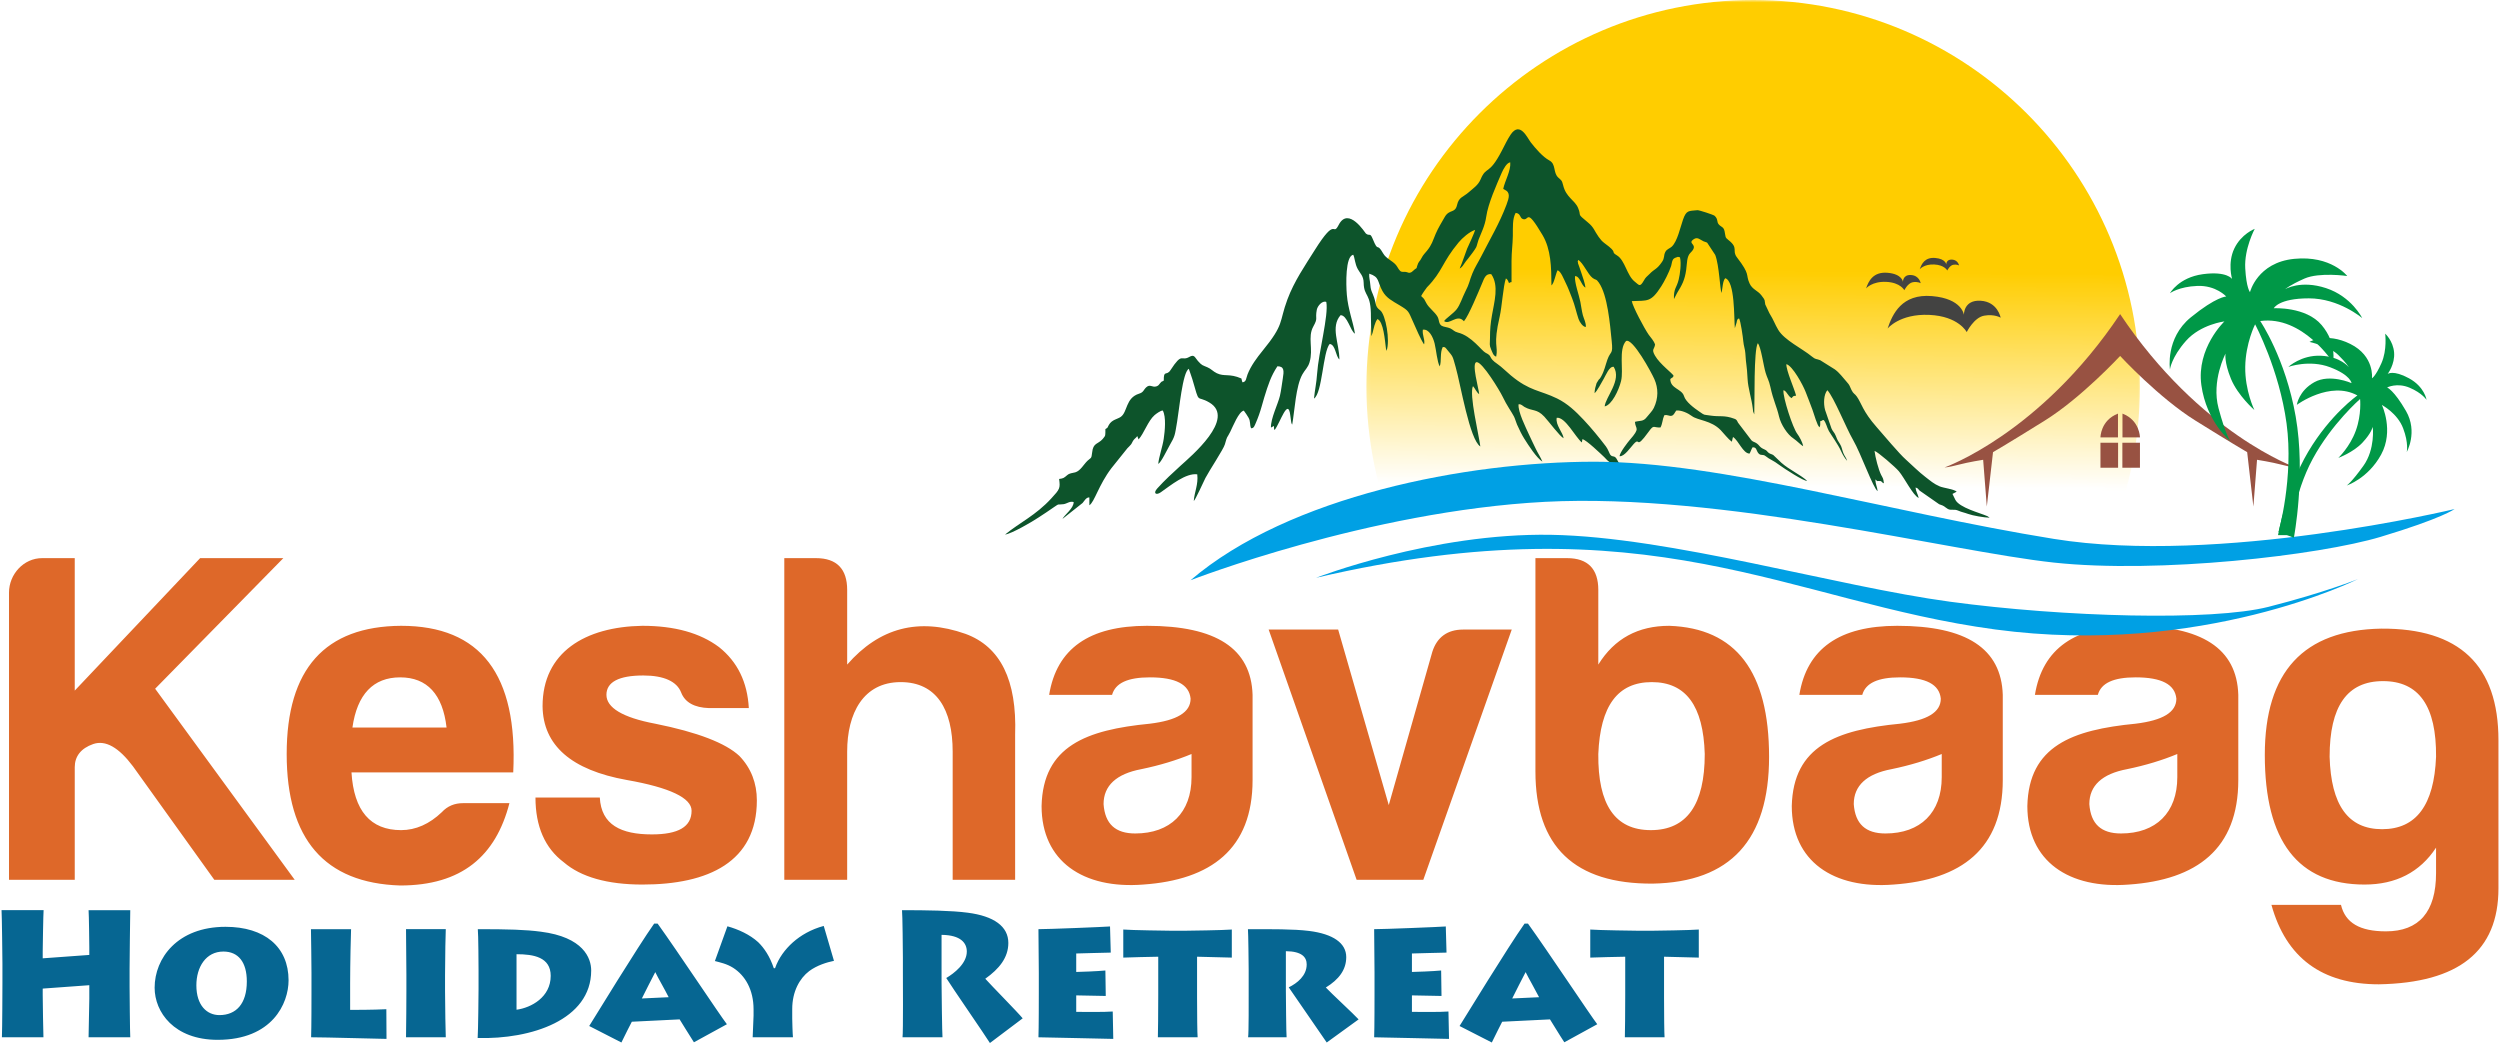
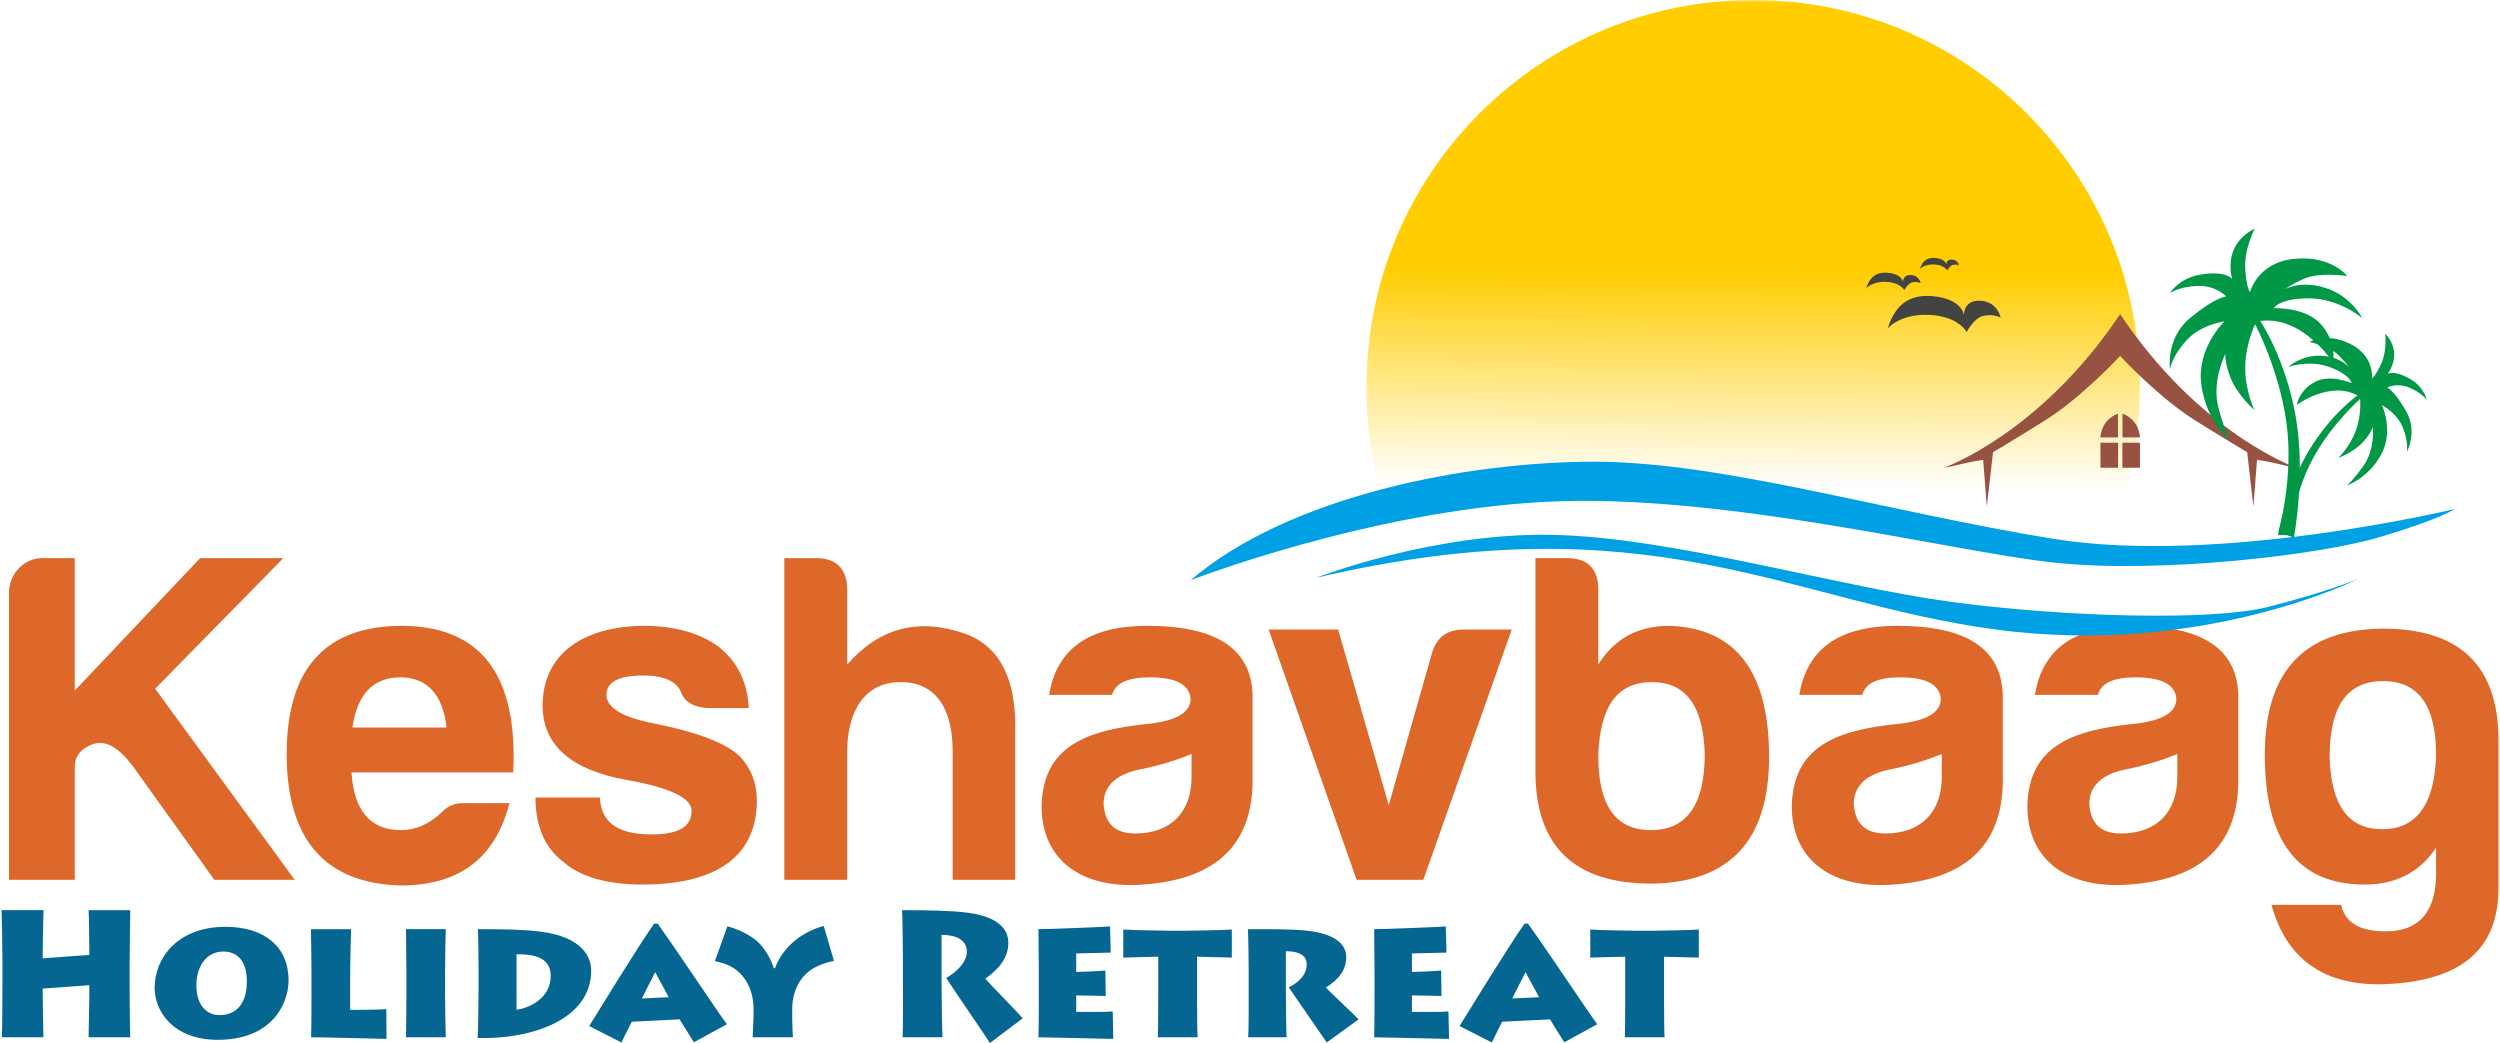
<svg xmlns="http://www.w3.org/2000/svg" xml:space="preserve" width="465px" height="194px" version="1.1" style="shape-rendering:geometricPrecision; text-rendering:geometricPrecision; image-rendering:optimizeQuality; fill-rule:evenodd; clip-rule:evenodd" viewBox="0 0 478.55 199.9">
  <defs>
    <style type="text/css">
   
    .fil3 {fill:none}
    .fil7 {fill:#434342}
    .fil1 {fill:#FFCD00}
    .fil5 {fill:#985242}
    .fil2 {fill:#0D542B}
    .fil4 {fill:#00A0E4}
    .fil6 {fill:#009847}
    .fil0 {fill:#DE6829;fill-rule:nonzero}
    .fil8 {fill:#066692;fill-rule:nonzero}
   
  </style>
    <mask id="id0">
      <linearGradient id="id1" gradientUnits="userSpaceOnUse" x1="332" y1="51.83" x2="331.64" y2="93.29">
        <stop offset="0" style="stop-opacity:1; stop-color:white" />
        <stop offset="1" style="stop-opacity:0; stop-color:white" />
      </linearGradient>
      <rect style="fill:url(#id1)" x="261.13" y="-0.46" width="149.16" height="149.17" />
    </mask>
  </defs>
  <g id="Layer_x0020_1">
    <g id="_105553249012000">
      <path class="fil0" d="M1.43 113.59l0 55.03 12.6 0 0 -21.58c0,-2.08 1.18,-3.62 3.54,-4.44 2.35,-0.81 4.89,0.64 7.61,4.26l15.6 21.76 15.41 0 -26.75 -36.62 24.57 -25.03 -15.95 0 -24.03 25.39 0 -25.39 -6.25 0c-3.54,0 -6.35,3.09 -6.35,6.62zm95.91 40.34l-8.88 0c-1.63,0 -2.99,0.55 -4.08,1.73 -2.36,2.26 -4.99,3.44 -7.8,3.44 -5.89,0 -9.06,-3.72 -9.51,-11.06l31 0c0.91,-18.77 -6.25,-28.1 -21.49,-28.1 -14.59,0.09 -21.93,8.25 -21.93,24.57 0,16.31 7.25,24.74 21.75,25.2 11.79,0 18.32,-5.62 20.94,-15.78zm-20.94 -24.11c5.17,0 8.16,3.26 8.89,9.61l-18.04 0c0.9,-6.35 3.99,-9.61 9.15,-9.61zm38.26 23.03l-12.33 0c0,5.53 1.81,9.7 5.44,12.42 3.26,2.81 8.34,4.26 15.05,4.26 12.69,0 21.94,-4.36 21.94,-16.14 0,-3.26 -1.09,-6.17 -3.36,-8.52 -2.63,-2.45 -7.97,-4.53 -16.13,-6.17 -6.26,-1.18 -9.34,-3.08 -9.34,-5.53 0,-2.44 2.36,-3.71 7.07,-3.71 3.99,0 6.44,1.17 7.25,3.26 0.73,1.9 2.54,2.9 5.35,2.99l7.62 0c-0.27,-4.98 -2.18,-8.88 -5.71,-11.69 -3.63,-2.72 -8.53,-4.08 -14.69,-4.08 -10.97,0.18 -19.13,5.07 -19.13,15.41 0.09,7.52 5.53,12.24 16.14,14.14 8.25,1.45 12.42,3.45 12.42,5.89 0,3.09 -2.54,4.54 -7.62,4.54 -5.89,0 -9.7,-1.82 -9.97,-7.07zm67.63 -8.8l0 24.57 11.97 0 0 -27.83c0.36,-10.43 -2.81,-16.86 -9.52,-19.31 -8.98,-3.17 -16.5,-1.18 -22.67,5.89l0 -14.32c0,-3.99 -1.99,-6.08 -5.98,-6.08l-6.07 0 0 61.65 12.05 0 0 -24.57c0,-7.34 3.09,-13.32 10.25,-13.32 6.89,0 9.97,5.25 9.97,13.32zm34.99 15.69c-3.8,0 -5.8,-1.82 -6.07,-5.63 0,-3.53 2.45,-5.8 7.25,-6.7 3.54,-0.73 6.8,-1.73 9.61,-2.9l0 4.44c0,6.8 -4.08,10.79 -10.79,10.79zm2.81 -29.92c4.99,0 7.53,1.36 7.8,4.08 0,2.63 -2.63,4.17 -7.8,4.8 -12.14,1.18 -20.49,4.26 -20.76,15.78 0,10.6 7.98,15.95 19.49,15.05 12.97,-0.91 20.95,-6.8 20.95,-20.04l0 -16.32c-0.28,-8.88 -6.98,-13.23 -20.22,-13.23 -11.06,0 -17.32,4.35 -18.77,13.23l12.06 0c0.64,-2.26 2.99,-3.35 7.25,-3.35zm60.02 -9.16c-2.99,0 -4.99,1.45 -5.89,4.26l-8.35 29.38 -9.7 -33.64 -13.32 0 16.86 47.96 12.78 0 16.95 -47.96 -9.33 0zm25.92 -7.61c0,-3.99 -1.99,-6.08 -5.98,-6.08l-6.07 0 0 40.89c0,14.41 7.52,21.58 22.48,21.49 14.87,-0.28 22.3,-8.35 22.3,-24.3 0,-16.32 -6.34,-24.66 -19.13,-25.11 -5.98,0 -10.51,2.44 -13.6,7.43l0 -14.32zm10.25 17.68c6.53,0 9.88,4.53 10.15,13.78 0,9.7 -3.44,14.59 -10.33,14.59 -6.89,0 -10.16,-4.89 -10.07,-14.59 0.37,-9.25 3.72,-13.78 10.25,-13.78zm44.78 29.01c-3.8,0 -5.8,-1.82 -6.07,-5.63 0,-3.53 2.45,-5.8 7.25,-6.7 3.54,-0.73 6.8,-1.73 9.61,-2.9l0 4.44c0,6.8 -4.08,10.79 -10.79,10.79zm2.81 -29.92c4.99,0 7.53,1.36 7.8,4.08 0,2.63 -2.63,4.17 -7.8,4.8 -12.14,1.18 -20.48,4.26 -20.76,15.78 0,10.6 7.98,15.95 19.49,15.05 12.97,-0.91 20.95,-6.8 20.95,-20.04l0 -16.32c-0.28,-8.88 -6.98,-13.23 -20.22,-13.23 -11.06,0 -17.32,4.35 -18.77,13.23l12.06 0c0.64,-2.26 2.99,-3.35 7.25,-3.35zm92.38 29.1c-6.52,0 -9.79,-4.62 -10.06,-13.87 0,-9.7 3.35,-14.51 10.24,-14.51 6.89,0 10.25,4.81 10.16,14.51 -0.37,9.25 -3.81,13.87 -10.34,13.87zm-3.35 10.61c5.98,0 10.6,-2.36 13.69,-7.07 0,4.98 0,4.89 0,4.89 0,7.43 -3.27,11.15 -9.61,11.15 -4.99,0 -7.8,-1.63 -8.61,-5.08l-13.33 0c2.81,10.16 9.7,15.23 20.58,15.23 15.32,-0.27 22.93,-6.34 22.93,-18.4l0 -28.37c0,-14.42 -7.52,-21.49 -22.48,-21.4 -14.87,0.27 -22.3,8.25 -22.3,24.21 0,16.5 6.35,24.84 19.13,24.84zm-46.69 -9.79c-3.81,0 -5.8,-1.82 -6.07,-5.63 0,-3.53 2.44,-5.8 7.25,-6.7 3.54,-0.73 6.8,-1.73 9.61,-2.9l0 4.44c0,6.8 -4.08,10.79 -10.79,10.79zm2.81 -29.92c4.99,0 7.53,1.36 7.8,4.08 0,2.63 -2.63,4.17 -7.8,4.8 -12.15,1.18 -20.49,4.26 -20.76,15.78 0,10.6 7.98,15.95 19.49,15.05 12.96,-0.91 20.94,-6.8 20.94,-20.04l0 -16.32c-0.27,-8.88 -6.98,-13.23 -20.21,-13.23 -11.06,0 -17.32,4.35 -18.77,13.23l12.06 0c0.63,-2.26 2.99,-3.35 7.25,-3.35z" />
      <g>
        <path class="fil1" style="mask:url(#id0)" d="M335.71 0c40.94,0 74.12,33.19 74.12,74.12 0,40.94 -33.18,74.13 -74.12,74.13 -40.94,0 -74.12,-33.19 -74.12,-74.13 0,-40.93 33.18,-74.12 74.12,-74.12z" />
-         <path class="fil2" d="M237.86 73.28c-0.14,-0.24 -0.01,0.06 -0.14,-0.35 -0.05,-0.16 -0.02,-0.17 -0.09,-0.39 -2.35,-1.02 -3.24,-0.3 -4.72,-1.01 -0.73,-0.35 -1.07,-0.83 -1.78,-1.13 -1.02,-0.45 -1.01,-0.3 -1.84,-1.22 -0.62,-0.71 -0.67,-1.33 -1.65,-0.77 -1.62,0.93 -1.27,-1.06 -3.61,2.54 -0.76,1.17 -1.31,-0.14 -1.28,1.99 -0.41,0.3 -0.28,-0.01 -0.71,0.52 -0.22,0.27 -0.29,0.45 -0.7,0.59 -0.82,0.27 -1.2,-0.51 -1.95,0.18 -0.56,0.52 -0.49,0.95 -1.37,1.22 -2.61,0.81 -2.19,3.53 -3.52,4.45 -0.64,0.45 -1.69,0.51 -2.28,1.55 -0.34,0.6 -0.07,0.42 -0.66,0.79 -0.02,1.24 0.1,1.18 -0.51,1.89 -0.9,1.04 -1.85,0.68 -2.03,2.61 -0.13,1.28 -0.26,0.96 -0.89,1.57 -0.74,0.71 -1.36,1.94 -2.35,2.22 -0.61,0.17 -1.06,0.13 -1.54,0.54 -0.65,0.54 -0.68,0.61 -1.55,0.73 0.24,1.76 0.16,1.94 -1.5,3.73 -2.97,3.24 -6.07,4.63 -8.86,6.92 1.27,-0.14 5.32,-2.53 6.45,-3.29 1.01,-0.67 1.99,-1.29 2.98,-2 1.01,-0.71 0.61,-0.37 1.78,-0.53 0.7,-0.1 1.16,-0.63 1.94,-0.41 0.02,1.21 -1.75,2.44 -2.15,3.24l3.86 -3.06c0.33,-0.37 0.7,-1.13 1.3,-1.06l0 1.5c0.97,-0.6 1.78,-3.89 4.22,-7.1l3.07 -3.83c0.21,-0.24 0.49,-0.45 0.7,-0.74 0.21,-0.28 0.25,-0.52 0.5,-0.85 0.25,-0.32 0.41,-0.34 0.7,-0.75 0.01,0.04 0.03,0.05 0.03,0.11l0.21 0.54c1.04,-1.15 1.81,-3.55 3.05,-4.64 0.33,-0.29 1.19,-0.91 1.59,-0.9 0.67,1.21 0.41,3.89 0.18,5.43 -0.22,1.5 -0.95,3.55 -1.05,4.81 0.56,-0.3 1.69,-2.7 2.16,-3.52 1.09,-1.9 1,-1.88 1.46,-4.58 0.38,-2.17 1.05,-9.54 2.24,-10.13 0.18,0.61 0.47,1.26 0.67,1.96 1.48,5.09 0.69,2.98 3.26,4.49 5.18,3.04 -3.6,10.38 -5.48,12.09 -1.5,1.37 -3.08,2.81 -4.5,4.39 -0.86,0.96 -0.2,1.35 0.68,0.73 1.91,-1.34 4.81,-3.73 6.99,-3.44 0.23,1.96 -0.55,3.35 -0.67,5.12 0.32,-0.24 1.83,-3.61 2.23,-4.41 0.69,-1.34 3.47,-5.53 3.73,-6.45 0.53,-1.87 0.29,-0.93 1.03,-2.41 0.53,-1.05 1.62,-3.87 2.6,-4.06 0.19,0.21 0.76,1.1 0.89,1.33 0.44,0.74 0.2,1.3 0.5,2.05 0.56,0.02 0.66,-0.47 0.92,-1.04 0.21,-0.46 0.39,-0.96 0.59,-1.5 0.41,-1.13 0.67,-2.22 1.01,-3.34 0.78,-2.53 1.28,-4.1 2.53,-6 1.35,0 1.27,0.91 1.03,2.37 -0.19,1.16 -0.3,2.22 -0.55,3.31 -0.39,1.62 -1.77,4.31 -1.72,6.07l0.58 -0.31c0.01,0.05 0,0.43 0.01,0.44 0.06,0.35 0.03,0.17 0.12,0.33 1.06,-1.34 2.59,-6.41 3.01,-2.72l0.17 1.26c0.15,0.49 0.07,0.23 0.19,0.41 0.48,-2.71 0.68,-7.37 1.96,-9.63 0.46,-0.83 1.07,-1.29 1.36,-2.3 0.77,-2.59 -0.42,-4.79 0.72,-6.85 0.97,-1.75 0.31,-1.31 0.67,-3.22 0.15,-0.76 1.09,-1.81 1.82,-1.49 0.48,2.56 -1.49,9.7 -1.76,13.72 -0.12,1.83 -0.45,3.2 -0.6,4.8 1.61,-1.04 1.69,-8.94 3.01,-10.47 1.14,0.14 1.12,2.34 1.86,2.98 -0.01,-3.13 -1.75,-6.21 0.22,-8.49 1.3,-0.03 1.9,3.07 2.76,3.54 -0.14,-1.08 -0.57,-2.5 -0.83,-3.55 -0.31,-1.24 -0.61,-2.52 -0.72,-3.87 -0.18,-2.07 -0.29,-7.47 1.23,-7.7 0.32,0.68 0.29,1.69 0.86,2.74 0.43,0.8 1.11,1.31 1.13,2.62 0.05,2.82 1.44,1.82 1.39,6.6l0.08 3.6c0.02,-0.02 0.05,-0.07 0.06,-0.09l0.18 -0.52c0.23,-0.88 0.43,-2.01 0.93,-2.63 1.18,0.47 1.43,4.14 1.63,5.63l0.11 0.47c0.74,-1.94 -0.17,-6.99 -1.21,-7.77 -1.17,-0.87 -0.62,-1.25 -1.41,-3.09 -0.27,-0.63 -0.42,-0.94 -0.48,-1.77 -0.06,-0.86 -0.28,-1.45 -0.21,-2.17 2.04,0.67 1.48,1.44 2.54,3.34 0.74,1.34 1.91,1.9 3.24,2.7 1.9,1.15 1.67,1.1 2.67,3.3 0.52,1.15 1.37,3.19 2.05,4.21l0.05 -0.19c0.1,-0.86 -0.4,-1.55 -0.28,-2.62 1.18,-0.18 1.95,1.39 2.26,2.64 0.3,1.22 0.49,3.56 0.98,4.4 0.38,-1.02 0,-2.63 0.58,-3.72 0.48,-0.04 0.53,0.15 0.85,0.53 1.16,1.41 0.99,1.07 1.62,3.3 0.95,3.33 2.68,13.94 4.73,15.23 -0.25,-2.13 -2.19,-10 -1.41,-11.57 0.4,0.43 0.71,1.25 1.19,1.54 -0.04,-0.89 -1.56,-6.08 -0.48,-6.13 1.09,-0.06 4.47,5.55 4.94,6.55 0.87,1.83 1.79,3.04 2.22,3.89 0.22,0.45 0.37,1.05 0.57,1.51 0.46,1.05 0.92,1.96 1.39,2.71 0.88,1.4 2.34,3.65 3.47,4.41 -0.23,-0.67 -0.9,-1.68 -1.27,-2.47 -0.41,-0.88 -0.86,-1.75 -1.28,-2.69 -0.57,-1.28 -2.18,-4.43 -2.01,-5.84 0.53,-0.06 0.78,0.32 1.14,0.52 1.57,0.88 2.3,0.28 3.79,1.85 0.86,0.92 3.01,3.83 3.7,4.14 -0.09,-1.04 -1.6,-2.55 -1.32,-3.92 1.64,-0.21 3.58,3.73 4.82,4.73l0.06 -0.34c0,-0.03 0.01,-0.08 0.01,-0.1l0.04 -0.19c0.78,0.16 3.56,2.86 4.19,3.45 0.36,0.34 0.57,0.67 1.01,0.94 0.57,0.35 0.65,0.36 1.12,0.8 0.53,0.49 1.61,1.41 2.29,1.61 -0.39,-1.05 -1.37,-1.64 -1.94,-2.81 -0.5,-1.03 -0.85,-0.42 -1.32,-0.99 -0.16,-0.19 -0.44,-1.08 -0.85,-1.61 -1.28,-1.68 -2.78,-3.52 -4.28,-5.11 -1.54,-1.63 -3.05,-3.08 -5.08,-4.08 -3.31,-1.61 -5.23,-1.39 -8.86,-4.42 -0.78,-0.64 -1.83,-1.69 -2.51,-2.14 -2.04,-1.39 -0.82,-1.46 -2.35,-2.21 -0.74,-0.36 -2.66,-3.22 -5.28,-3.86 -0.77,-0.2 -0.82,-0.49 -1.46,-0.8 -0.52,-0.24 -1.28,-0.27 -1.67,-0.51 -0.59,-0.38 -0.44,-1.11 -0.77,-1.71 -0.51,-0.92 -1.63,-1.65 -2.15,-2.61 -0.51,-0.93 -0.27,-0.67 -1,-1.37 0.1,-0.27 0.98,-1.53 1.11,-1.67 3.04,-3.1 2.86,-4.76 6.08,-8.62 0.7,-0.83 2.05,-2.04 3.16,-2.39 -0.04,0.32 -1.27,3.05 -1.54,3.6l-1.03 2.84c-0.15,0.45 -0.27,0.55 -0.39,0.97 0.38,-0.24 0.57,-0.48 0.81,-0.86 0.34,-0.51 0.42,-0.59 0.81,-1.07 0.29,-0.36 1.38,-1.78 1.55,-2.18 0.19,-0.45 0.25,-0.92 0.43,-1.39 0.55,-1.42 1.23,-2.67 1.48,-4.42 0.37,-2.58 1.96,-6.08 2.97,-8.43 0.29,-0.67 1.01,-2.01 1.64,-1.99 0.13,1.61 -1.04,3.54 -1.35,5.07l0.26 0.15c1.18,0.55 0.86,1.54 0.36,2.9 -1.32,3.52 -3.14,6.56 -4.85,9.91 -0.61,1.2 -1.2,2.06 -1.68,3.24 -0.63,1.51 -0.47,1.78 -1.4,3.58 -0.51,0.99 -0.95,2.45 -1.62,3.3 -0.63,0.81 -2.14,1.8 -2.4,2.26 0.99,0.8 2.43,-1.33 3.66,-0.11 0.02,0.02 0.05,0.06 0.07,0.07 0.01,0.02 0.04,0.06 0.07,0.07 0.91,-1.07 2.78,-5.62 3.46,-7.23 0.44,-1.05 0.7,-1.92 1.77,-1.8 1.54,2.19 0.56,5.38 0.15,7.83 -0.29,1.69 -0.38,2.63 -0.39,4.47 0,1.11 -0.16,1.26 0.21,2.11 0.26,0.57 0.4,1.23 0.98,1.4 0.43,-2.16 -0.65,-1.99 0.67,-7.68 0.43,-1.84 0.67,-5.85 1.19,-7.31 0.3,0.14 0.45,0.52 0.59,0.9 0.05,-0.03 0.17,-0.11 0.21,-0.13 0.42,-0.18 -0.02,0.12 0.28,-0.09l0 -4.05c0,-1.7 0.22,-3.09 0.25,-4.8 0.02,-1.68 -0.1,-3.25 0.54,-4.39 1.01,0.11 0.75,0.96 1.38,1.18 1.27,0.46 0.52,-2.42 3.77,3.07 1.63,2.75 1.69,6.14 1.71,9.65 0.53,-0.43 0.81,-2.24 1.17,-2.9 0.63,0.15 1.2,1.71 1.58,2.46 0.45,0.89 0.81,1.9 1.22,2.93 0.52,1.31 0.79,2.66 1.22,3.94 0.21,0.61 0.82,1.51 1.4,1.54 0.05,-0.84 -0.37,-1.53 -0.57,-2.26 -0.22,-0.85 -0.31,-1.67 -0.48,-2.55 -0.25,-1.31 -1.15,-3.71 -1.03,-4.94 0.97,-0.05 1.22,1.87 2.01,2.19 -0.13,-0.87 -0.46,-1.86 -0.74,-2.66 -0.13,-0.38 -0.3,-0.86 -0.43,-1.26 -0.08,-0.24 -0.16,-0.42 -0.22,-0.61 -0.04,-0.16 -0.04,0.01 -0.06,-0.32 -0.02,-0.31 -0.13,0.08 0.06,-0.44 0.96,0.54 1.82,2.76 2.78,3.47 0.63,0.46 0.62,0.08 1.18,0.88 1.67,2.41 2.12,7.86 2.46,11.22 0.28,2.66 -0.21,1.78 -0.83,3.54 -0.4,1.13 -0.56,2.1 -1.2,3.24 -0.24,0.43 -0.2,0.33 -0.46,0.6l-0.41 0.66c-0.19,0.59 -0.37,1.21 -0.39,1.92 0.45,-0.3 1.42,-2.19 1.74,-2.72 0.46,-0.77 1.07,-2.45 1.93,-2.33 1.59,2.56 -1.58,5.81 -1.73,7.59 1.36,-0.28 2.69,-3.05 3.14,-4.86 0.53,-2.13 -0.52,-6.06 0.95,-7.67 1.26,-0.67 4.91,6.1 5.43,7.29 0.77,1.74 0.8,3.65 -0.1,5.53 -0.32,0.66 -0.92,1.2 -1.39,1.81 -0.65,0.85 -1.27,0.58 -2.23,0.86 0.09,1.47 1.13,1.06 -1.01,3.49 -0.3,0.35 -1.88,2.35 -1.94,3.09 0.9,0.12 2.09,-1.67 2.73,-2.36 1.32,-1.43 0.2,1.31 2.79,-2.25 1.14,-1.58 0.87,-0.81 2.33,-0.9 0.39,-0.72 0.36,-1.51 0.72,-2.33 0.72,-0.17 0.91,0.23 1.45,0.08 0.4,-0.12 0.51,-0.54 0.84,-0.99 0.95,-0.12 2.29,0.51 2.98,1.04 1.19,0.89 3.7,0.81 5.55,2.72 0.66,0.69 1.41,1.69 2.13,2.22 0.02,-0.04 0.03,-0.14 0.03,-0.12l0.11 -0.47c0.01,-0.03 0.02,-0.08 0.03,-0.11 0.01,-0.03 0.02,-0.08 0.03,-0.11 0.01,-0.02 0.02,-0.07 0.03,-0.1 1.08,0.69 1.92,3.17 3.17,3.18 0.24,-0.42 0.33,-0.81 0.57,-1.2 0.8,-0.04 0.68,0.53 1.07,1.07 0.49,0.66 0.87,0.13 1.48,0.65 0.72,0.61 1.4,0.75 2.62,1.69 0.67,0.51 4.87,3.26 5.28,2.99 -1.49,-1.29 -3.37,-2.08 -4.92,-3.44l-1.54 -1.47c-0.35,-0.23 -0.57,-0.17 -0.92,-0.45 -0.33,-0.27 -0.28,-0.42 -0.79,-0.64 -1.04,-0.44 -0.84,-0.75 -1.59,-1.23 -0.34,-0.21 -0.6,-0.21 -0.89,-0.5l-2.58 -3.39c-0.24,-0.48 -0.29,-0.61 -0.68,-0.75 -2.04,-0.75 -2.77,-0.33 -4.64,-0.62 -1.44,-0.23 -0.96,0.02 -2.1,-0.76 -1.02,-0.69 -2.61,-1.88 -2.93,-2.96 -0.43,-1.43 -2.64,-1.42 -2.63,-3.28 0.41,-0.36 0.38,-0.13 0.64,-0.6 -0.15,-0.45 -2.64,-2.23 -3.58,-3.89 -0.72,-1.26 -0.12,-1.17 0.02,-2.11 -0.23,-0.74 -0.8,-1.3 -1.22,-1.89 -0.82,-1.17 -3.07,-5.39 -3.24,-6.44 3.05,-0.13 3.65,0.28 5.66,-2.86 0.56,-0.88 1.48,-2.64 1.88,-3.88 0.1,-0.31 0.13,-0.73 0.25,-1.01 0.14,-0.36 0.29,-0.44 0.6,-0.58 0.02,0 0.38,-0.13 0.38,-0.13 0.34,-0.04 -0.23,-0.05 0.19,0 0.25,0.03 0.15,0.01 0.28,0.11 0.28,1.08 0.01,3.18 -0.26,4.25 -0.38,1.56 -0.98,1.66 -0.9,3.71 0.22,-0.37 0.39,-0.82 0.63,-1.22 0.89,-1.44 1.43,-2.39 1.71,-4.36 0.19,-1.33 0.09,-2.58 0.83,-3.3 1.77,-1.71 -0.81,-1.65 0.64,-2.61 0.7,-0.47 1.21,0.11 1.84,0.41 0.23,0.11 0.55,0.16 0.72,0.28l1.54 2.34c0.77,1.97 0.92,6.77 1.21,7.29 0.2,-0.9 0.21,-2.29 0.7,-2.83 1.89,0.52 1.67,7.65 1.85,9.58l0.33 -1.07c0.11,-0.56 0.13,-0.68 0.48,-0.81 0.3,0.51 0.74,3.57 0.81,4.42 0.08,0.85 0.34,1.49 0.39,2.24 0.15,2.56 0.28,2.02 0.43,4.95 0.08,1.75 0.8,3.88 0.99,5.62 0.02,0.19 0.04,0.47 0.08,0.64l0.21 0.53c0.1,-2.57 -0.12,-12.35 0.68,-13.65 0.61,0.69 1.09,4.35 1.5,5.68 0.29,0.99 0.62,1.39 0.91,2.71 0.57,2.62 1.19,3.66 1.66,5.67 0.36,1.54 1.62,3.48 2.77,4.21 0.61,0.4 1.52,1.34 1.85,1.48 -0.11,-0.77 -0.77,-1.91 -1.14,-2.4 -0.83,-1.09 -2.76,-6.93 -2.64,-8.33 0.61,0.09 0.84,1.15 1.58,1.51 0.48,-0.39 -0.31,0.25 0.19,-0.24 0.26,-0.25 -0.12,0.01 0.19,-0.14 0.28,-0.14 0.27,0.04 0.46,-0.13 -0.36,-1.39 -1.89,-4.76 -1.86,-6 1.18,0.3 3.18,3.97 3.71,5.36 0.47,1.23 0.91,2.32 1.3,3.4 0.35,0.94 0.87,2.97 1.35,3.35 0.19,-0.41 0.12,-0.64 0.13,-1.17 0.61,-0.12 0.12,-0.19 0.68,-0.23 0.48,0.6 0.55,1.3 0.98,2.11 0.29,0.53 1.77,2.57 2.34,3.86 0.35,0.77 0.75,1.39 1.16,1.86 -0.18,-0.63 -0.47,-0.86 -0.73,-1.5 -0.28,-0.71 -0.26,-1.12 -0.64,-1.73 -0.42,-0.69 -0.42,-0.58 -0.79,-1.53 -0.29,-0.75 -0.57,-0.81 -0.84,-1.45l-1.22 -3.53c-0.34,-1.23 -0.27,-3 0.43,-3.81 1.25,1.35 3.61,7.26 4.91,9.5 1.54,2.65 3.88,9.34 4.73,9.85 -0.09,-0.82 -0.42,-1.33 -0.44,-2.24 0.49,0.32 0.05,0.32 0.68,0.3 0.69,-0.03 0.29,0.16 0.96,0.44 -0.11,-0.95 -0.18,-0.95 -0.51,-1.57 -0.54,-1.04 -1.14,-3.43 -1.29,-4.64 0.63,0.17 3.99,3.1 4.66,3.89 1.11,1.32 2.7,4.64 3.81,5.13 -0.21,-0.87 -0.52,-1.15 -0.61,-2 0.51,0.13 0.42,0.23 0.77,0.58l3.76 2.62c1.16,0.39 0.82,0.38 1.64,0.89 0.61,0.37 1.21,-0.04 2.05,0.35 0.53,0.25 1.21,0.37 1.84,0.61 0.93,0.34 3.1,0.71 4.15,0.73l-0.42 -0.29c-1.52,-0.66 -5.36,-1.62 -6.16,-3.14l-0.55 -1.13 0.81 -0.43c-0.52,-0.49 -2.51,-0.7 -3.25,-1.01 -1.14,-0.48 -1.78,-1.07 -2.77,-1.83 -1.28,-0.98 -2.47,-2.19 -3.71,-3.3 -1.29,-1.14 -4.25,-4.68 -5.61,-6.23 -2.7,-3.07 -2.87,-4.54 -3.81,-5.87 -0.4,-0.57 -0.64,-0.48 -1.01,-1.24 -0.42,-0.87 -0.31,-0.88 -0.9,-1.54 -0.79,-0.88 -1.36,-1.73 -2.3,-2.42l-2.81 -1.76c-0.76,-0.3 -0.85,-0.09 -1.57,-0.69 -1.86,-1.54 -5.28,-3.14 -6.46,-5.12 -0.65,-1.07 -0.84,-1.82 -1.7,-3.2l-0.79 -1.67c-0.2,-0.96 0.11,-0.64 -0.74,-1.75 -0.71,-0.93 -1.75,-1.11 -2.28,-2.3 -0.8,-1.78 0.24,-1.53 -2.41,-4.98 -1.02,-1.33 0.38,-1.74 -1.62,-3.31 -0.72,-0.56 -0.51,-0.58 -0.75,-1.69 -0.18,-0.87 -0.65,-0.79 -1.1,-1.3 -0.47,-0.52 -0.07,-0.96 -0.8,-1.66 -0.23,-0.21 -3.02,-1.11 -3.3,-1.08 -1.65,0.18 -2.11,-0.06 -2.76,1.8 -0.53,1.51 -1.08,4.17 -2.15,5.18 -0.41,0.39 -0.97,0.45 -1.26,1.06 -0.35,0.72 -0.07,1.08 -0.63,1.89 -1.04,1.51 -1.4,1.27 -2.39,2.31 -0.62,0.64 -0.65,0.49 -1.1,1.28 -0.76,1.33 -0.9,0.81 -1.73,0.17 -1.51,-1.17 -1.84,-4.09 -3.41,-5.03 -1.4,-0.84 0.41,-0.31 -2.37,-2.33 -0.49,-0.36 -0.79,-0.73 -1.14,-1.22 -0.84,-1.17 -0.86,-1.78 -2.05,-2.76 -2.3,-1.89 -1.14,-1.04 -1.89,-2.79 -0.65,-1.53 -2.31,-1.98 -2.87,-4.39 -0.23,-0.98 -0.42,-0.93 -0.96,-1.46 -0.98,-0.96 -0.36,-2.54 -1.67,-3.24 -1.24,-0.66 -2.64,-2.28 -3.57,-3.48 -0.66,-0.86 -2.05,-4.09 -3.83,-1.5 -0.62,0.91 -1.17,2.09 -1.73,3.16 -2.5,4.81 -2.93,2.79 -4.04,5.43 -0.48,1.15 -1.42,1.72 -2.25,2.46 -1.11,0.99 -1.92,0.91 -2.27,2.47 -0.39,1.68 -1.46,0.71 -2.38,2.33 -0.59,1.05 -1.21,2.01 -1.71,3.18 -0.61,1.45 -0.72,2.07 -1.66,3.24 -0.39,0.48 -0.78,0.85 -1.03,1.37 -0.4,0.81 -0.58,0.59 -0.88,1.6 -0.16,0.56 0.02,0.25 -0.43,0.6 -0.21,0.16 -0.47,0.45 -0.63,0.54 -0.47,0.26 -0.6,0.09 -0.9,0.01 -0.54,-0.14 -0.61,0 -0.99,-0.08 -0.47,-0.09 -0.76,-0.9 -1.09,-1.29 -0.71,-0.83 -1.9,-1.23 -2.46,-2.22 -1.32,-2.32 -0.84,0.06 -2.01,-2.8 -0.53,-1.28 -0.57,-0.43 -1.3,-1.01 -0.14,-0.12 -3.34,-5.26 -5.21,-1.67 -1.25,2.42 -0.37,-1.89 -4.6,4.85 -1.87,2.98 -3.92,5.93 -5.23,9.44 -1.68,4.52 -0.5,4.64 -4.83,9.93 -0.96,1.18 -2.18,2.79 -2.82,4.46 -0.31,0.83 -0.21,1.36 -0.94,1.51z" />
        <path class="fil3" d="M335.71 102.65c-0.78,1.15 -0.19,2.51 1.01,2.08 0.15,0.52 0.22,0.36 0.58,0.3 0,-0.79 0.01,-0.26 -0.23,-0.75 0.55,-1.25 -0.17,-1.91 -1.16,-1.89" />
        <path class="fil4" d="M227.87 111.21c0,0 34.05,-13.25 67.93,-15.03 33.89,-1.77 77.42,9.47 97.52,11.64 20.09,2.17 50.83,-1.38 62.65,-4.93 11.82,-3.55 14.18,-5.33 14.18,-5.33 0,0 -45.11,10.85 -76.83,5.72 -31.72,-5.12 -63.63,-14.79 -88.06,-14.79 -24.43,0 -58.47,6.55 -77.39,22.72z" />
        <path class="fil4" d="M251.93 110.74c0,0 22.2,-8.64 45.05,-8.24 22.86,0.39 54.57,9.86 76.44,12.82 21.87,2.96 50.24,3.74 61.07,0.98 10.84,-2.76 17.14,-5.32 17.14,-5.32 0,0 -29.94,14.99 -69.54,9.66 -39.6,-5.32 -66.14,-24.89 -130.16,-9.9z" />
        <path class="fil5" d="M406.04 68.22c0,0 -7.41,8.01 -14.46,12.4 -7.06,4.4 -9.9,6.04 -9.9,6.04l-1.19 10.43 -0.7 -8.97c0,0 -2.76,0.43 -4.74,0.95 -1.98,0.52 -2.66,0.52 -2.66,0.52 0,0 18.33,-6.47 33.65,-29.39 15.32,22.92 33.65,29.39 33.65,29.39 0,0 -0.69,0 -2.67,-0.52 -1.98,-0.52 -4.74,-0.95 -4.74,-0.95l-0.7 8.97 -1.19 -10.43c0,0 -2.84,-1.64 -9.9,-6.04 -7.05,-4.39 -14.45,-12.4 -14.45,-12.4z" />
        <path class="fil5" d="M405.63 79.27l0 4.56 -3.36 0c0,0 0,-3.27 3.36,-4.56zm-3.36 5.58l3.38 0 0 4.8 -3.38 0 0 -4.8zm4.22 -5.58l0 4.56 3.35 0c0,0 0,-3.27 -3.35,-4.56zm3.35 5.58l-3.37 0 0 4.8 3.37 0 0 -4.8z" />
        <path class="fil6" d="M432.89 61.53c0,0 4.84,7.09 6.8,18.31 1.96,11.23 -0.35,23.22 -0.35,23.22l-2.94 -1.12c0,0 2.94,-10.38 1.54,-20.77 -1.41,-10.38 -6.03,-19.01 -6.03,-19.01 0,0 -1.82,3.58 -1.89,8.14 -0.07,4.56 1.75,8.28 1.75,8.28 0,0 -3.15,-2.74 -4.48,-5.96 -1.33,-3.23 -1.05,-4.84 -1.05,-4.84 0,0 -2.74,5.19 -1.34,10.45 1.41,5.26 2.25,6.31 2.25,6.31 0,0 -4.56,-3.65 -5.54,-10.73 -0.98,-7.09 4.42,-12.21 4.42,-12.21 0,0 -4.56,0.56 -7.36,3.72 -2.8,3.16 -3.08,5.47 -3.08,5.47 0,0 -0.91,-5.96 3.99,-9.96 4.91,-4 6.8,-4 6.8,-4 0,0 -1.96,-2.17 -5.54,-2.03 -3.57,0.14 -5.25,1.4 -5.25,1.4 0,0 1.68,-3.02 6.3,-3.65 4.63,-0.63 5.61,0.92 5.61,0.92 0,0 -0.91,-3.02 0.42,-5.83 1.33,-2.8 3.92,-3.78 3.92,-3.78 0,0 -2.03,3.78 -1.82,7.57 0.21,3.79 0.91,4.56 0.91,4.56 0,0 1.4,-5.68 8.48,-6.38 7.08,-0.7 10.16,3.29 10.16,3.29 0,0 -5.33,-0.77 -8.2,0.49 -2.87,1.27 -3.71,2.04 -3.71,2.04 0,0 2.94,-1.82 7.84,-0.21 4.91,1.61 6.94,5.75 6.94,5.75 0,0 -4.41,-3.79 -10.23,-3.79 -5.81,0 -6.72,1.9 -6.72,1.9 0,0 6.16,-0.35 9.17,3.22 3.02,3.58 2.17,7.16 2.17,7.16 0,0 -5.81,-9.05 -13.94,-7.93z" />
        <path class="fil6" d="M451.52 75.79c0,0 -5.15,3.59 -9.42,10.77 -4.26,7.18 -5.8,16 -5.8,16l2.31 0c0,0 0.69,-7.88 4.35,-14.63 3.66,-6.75 9.07,-11.46 9.07,-11.46 0,0 0.32,2.93 -0.82,6.07 -1.14,3.14 -3.35,5.22 -3.35,5.22 0,0 2.87,-1.06 4.62,-2.92 1.75,-1.87 1.98,-3.04 1.98,-3.04 0,0 0.52,4.26 -1.81,7.5 -2.33,3.24 -3.18,3.75 -3.18,3.75 0,0 4.07,-1.32 6.59,-5.92 2.51,-4.6 0.15,-9.51 0.15,-9.51 0,0 2.98,1.57 4.07,4.46 1.1,2.89 0.69,4.55 0.69,4.55 0,0 2.18,-3.85 -0.14,-7.86 -2.32,-4.02 -3.62,-4.51 -3.62,-4.51 0,0 1.91,-0.98 4.32,0.05 2.41,1.02 3.24,2.33 3.24,2.33 0,0 -0.37,-2.51 -3.37,-4.14 -3.01,-1.64 -4.08,-0.84 -4.08,-0.84 0,0 1.41,-1.83 1.23,-4.1 -0.19,-2.27 -1.71,-3.61 -1.71,-3.61 0,0 0.41,3.12 -0.72,5.66 -1.13,2.54 -1.81,2.89 -1.81,2.89 0,0 0.52,-4.26 -4.15,-6.58 -4.66,-2.32 -7.82,-0.39 -7.82,-0.39 0,0 3.85,0.86 5.49,2.48 1.64,1.61 2.02,2.35 2.02,2.35 0,0 -1.54,-2.01 -5.32,-2.18 -3.78,-0.17 -6.25,2.14 -6.25,2.14 0,0 4.01,-1.45 7.99,0.06 3.98,1.51 4.12,3.05 4.12,3.05 0,0 -4.14,-1.85 -7.13,-0.18 -3,1.67 -3.35,4.34 -3.35,4.34 0,0 6.34,-4.69 11.61,-1.8z" />
        <path class="fil7" d="M361.47 62.97c0,0 2.31,-2.87 7.98,-2.62 5.66,0.25 7.19,3.3 7.19,3.3 0,0 1.38,-2.81 3.35,-3.15 1.97,-0.35 3.15,0.39 3.15,0.39 0,0 -0.54,-3.05 -3.84,-3.25 -3.3,-0.2 -3.2,2.71 -3.2,2.71 0,0 -0.3,-3.11 -6.11,-3.6 -5.81,-0.49 -7.58,3.45 -8.52,6.22z" />
        <path class="fil7" d="M357.35 55.28c0,0 1.12,-1.38 3.85,-1.26 2.74,0.12 3.48,1.6 3.48,1.6 0,0 0.67,-1.36 1.62,-1.53 0.95,-0.17 1.52,0.19 1.52,0.19 0,0 -0.26,-1.48 -1.85,-1.57 -1.6,-0.1 -1.55,1.31 -1.55,1.31 0,0 -0.14,-1.5 -2.95,-1.74 -2.81,-0.24 -3.67,1.67 -4.12,3z" />
        <path class="fil7" d="M367.64 51.6c0,0 0.81,-1 2.77,-0.91 1.97,0.09 2.5,1.15 2.5,1.15 0,0 0.48,-0.98 1.16,-1.1 0.69,-0.12 1.1,0.14 1.1,0.14 0,0 -0.19,-1.06 -1.34,-1.13 -1.14,-0.07 -1.11,0.94 -1.11,0.94 0,0 -0.1,-1.08 -2.12,-1.25 -2.02,-0.17 -2.63,1.2 -2.96,2.16z" />
      </g>
      <path class="fil8" d="M8.03 198.8c-0.03,-0.79 -0.14,-6.55 -0.14,-8.1l0 -1.23 8.93 -0.65 0 2.61c0,0.65 -0.11,6.21 -0.14,7.37l7.99 0c-0.06,-0.65 -0.13,-9.23 -0.13,-9.67l0 -3.44c0,-0.82 0.1,-10.43 0.13,-11.25l-7.99 0c0.07,0.75 0.14,6.55 0.14,7.14l0 1.44 -8.93 0.65 0 -1.37c0,-0.62 0.11,-7.24 0.17,-7.86l-8.06 0c0.07,0.82 0.17,9.64 0.17,10.23l0 3.7c0,0.89 -0.03,8.92 -0.1,10.43l7.96 0zm33.39 0.49c10.5,0 13.59,-7.01 13.59,-11.4 0,-6.42 -4.6,-10.26 -12.08,-10.26 -9.23,0 -13.59,6.04 -13.59,11.67 0,4.67 3.71,9.99 12.08,9.99zm0.34 -4.74c-2.4,0 -4.42,-1.85 -4.42,-5.7 0,-3.5 1.82,-6.48 5.18,-6.48 2.85,0 4.49,2.02 4.49,5.73 0,4.29 -2.05,6.45 -5.25,6.45zm17.54 -16.47c0.03,0.58 0.1,7.89 0.1,8.37l0 3.88c0,0.68 0,6.93 -0.07,8.47 2.68,0 13.52,0.31 14.45,0.31l-0.03 -5.69c-2.51,0.13 -6.18,0.13 -6.94,0.13l0 -5.11c0,-3.67 0.14,-9.68 0.18,-10.36l-7.69 0zm25.7 8.75c0,-3.5 0.11,-8.2 0.14,-8.75l-7.62 0c0,0.72 0.07,8.2 0.07,8.71l0 3.16c0,0.75 -0.03,7.58 -0.07,8.85l7.62 0c-0.03,-0.68 -0.14,-5.9 -0.14,-8.82l0 -3.15zm6.42 2.74c0,0.79 -0.07,8.03 -0.17,9.37 10.23,0.28 21.76,-3.46 21.76,-12.94 0,-2.36 -1.48,-6.41 -9.68,-7.44 -2.88,-0.38 -6.18,-0.48 -12.05,-0.48 0.11,0.82 0.14,7.27 0.14,7.89l0 3.6zm7.28 -6.69c3.25,0 6.55,0.55 6.55,4.15 0,4.09 -3.74,6.11 -6.55,6.49l0 -10.64zm20.1 16.92c0.69,-1.37 1.82,-3.71 2,-3.98l9.16 -0.45c0.24,0.35 1.82,2.99 2.74,4.39l6.32 -3.46c-1.31,-1.68 -9.47,-14 -13.28,-19.29l-0.66 0c-3.15,4.46 -11.53,18.16 -12.45,19.63l6.17 3.16zm3.92 -8.44c0.79,-1.62 1.85,-3.64 2.57,-5.05 0.58,1.2 1.72,3.13 2.57,4.81l-5.14 0.24zm28.96 7.44c-0.07,-0.58 -0.14,-3.19 -0.14,-3.6l0 -1.82c0,-3.33 1.41,-5.87 3.26,-7.27 1.48,-1.1 3.37,-1.68 4.74,-1.96l-1.96 -6.69c-2.43,0.65 -4.42,1.82 -5.93,3.16 -1.48,1.33 -2.72,2.98 -3.4,4.94l-0.24 0c-0.76,-2.27 -1.86,-3.88 -2.99,-4.98 -1.61,-1.47 -3.81,-2.47 -5.9,-3.05l-2.4 6.66c0.99,0.27 2.26,0.51 3.5,1.3 2.3,1.47 3.91,4.19 3.91,7.96l0 1.2c0,0.38 -0.14,3.47 -0.17,4.15l7.72 0zm28.48 -19.63c3.71,0.04 4.84,1.58 4.84,3.2 0,2.3 -2.43,4.18 -3.94,5.07 0.92,1.51 7.58,11.16 8.37,12.46l6.28 -4.73c-0.89,-1.1 -6.14,-6.42 -7.17,-7.59 2.67,-1.89 4.42,-4.05 4.42,-6.86 0,-3.16 -2.74,-5.15 -7.82,-5.8 -3.09,-0.41 -7.86,-0.48 -12.56,-0.48 0.1,0.65 0.17,8.1 0.17,9.13l0 2.81c0,0.72 0.07,11.6 -0.07,12.42l7.66 0c-0.07,-0.51 -0.18,-9.19 -0.18,-10.5l0 -9.13zm32.81 14.69c-1.48,0.14 -6.21,0.07 -7,0.07l0 -3.16c0.69,0 4.84,0.11 5.66,0.11l-0.07 -4.88c-1.37,0.14 -4.97,0.28 -5.59,0.28l0 -3.54c0.55,0 5.46,-0.17 6.62,-0.17l-0.14 -5.01c-1.3,0.1 -11.76,0.52 -13.72,0.52 0,0.86 0.07,7.89 0.07,8.37l0 3.88c0,0.68 0,6.93 -0.07,8.47 1.82,0 13.07,0.31 14.34,0.31l-0.1 -5.25zm16.27 4.94c-0.07,-0.58 -0.11,-4.59 -0.11,-7.61l0 -7.83c0.31,0 6.08,0.14 6.66,0.17l0 -5.38c-1.51,0.13 -8.34,0.23 -8.92,0.23l-2.71 0c-0.35,0 -7.76,-0.1 -9.17,-0.23l0 5.38c0.97,-0.03 5.43,-0.17 6.7,-0.17l0 7.38c0,3.16 -0.04,7.31 -0.07,8.06l7.62 0zm16.91 -16.5c3.09,0.03 3.99,1.16 3.99,2.54 0,2.16 -1.82,3.6 -3.44,4.39 0.86,1.27 6.52,9.47 7.28,10.57l6.11 -4.43c-0.83,-0.92 -5.36,-5.11 -6.28,-6.11 2.5,-1.54 3.91,-3.39 3.91,-5.83 0,-2.68 -2.51,-4.43 -7.1,-5.01 -2.99,-0.38 -7.35,-0.34 -11.74,-0.34 0.07,0.58 0.14,6.89 0.14,7.79l0 4.73c0,0.62 0.03,7.52 -0.11,8.2l7.38 0c-0.07,-0.44 -0.14,-7.82 -0.14,-8.92l0 -7.58zm31.16 11.56c-1.47,0.14 -6.21,0.07 -7,0.07l0 -3.16c0.69,0 4.84,0.11 5.67,0.11l-0.07 -4.88c-1.38,0.14 -4.98,0.28 -5.6,0.28l0 -3.54c0.55,0 5.46,-0.17 6.63,-0.17l-0.14 -5.01c-1.3,0.1 -11.77,0.52 -13.73,0.52 0,0.86 0.07,7.89 0.07,8.37l0 3.88c0,0.68 0,6.93 -0.07,8.47 1.82,0 13.08,0.31 14.35,0.31l-0.11 -5.25zm8.31 5.94c0.69,-1.37 1.82,-3.71 1.99,-3.98l9.16 -0.45c0.24,0.35 1.82,2.99 2.75,4.39l6.31 -3.46c-1.3,-1.68 -9.47,-14 -13.28,-19.29l-0.65 0c-3.16,4.46 -11.53,18.16 -12.46,19.63l6.18 3.16zm3.91 -8.44c0.79,-1.62 1.85,-3.64 2.57,-5.05 0.59,1.2 1.72,3.13 2.58,4.81l-5.15 0.24zm29.2 7.44c-0.06,-0.58 -0.1,-4.59 -0.1,-7.61l0 -7.83c0.31,0 6.08,0.14 6.66,0.17l0 -5.38c-1.51,0.13 -8.34,0.23 -8.92,0.23l-2.71 0c-0.35,0 -7.76,-0.1 -9.17,-0.23l0 5.38c0.96,-0.03 5.42,-0.17 6.7,-0.17l0 7.38c0,3.16 -0.04,7.31 -0.07,8.06l7.61 0z" />
    </g>
  </g>
</svg>